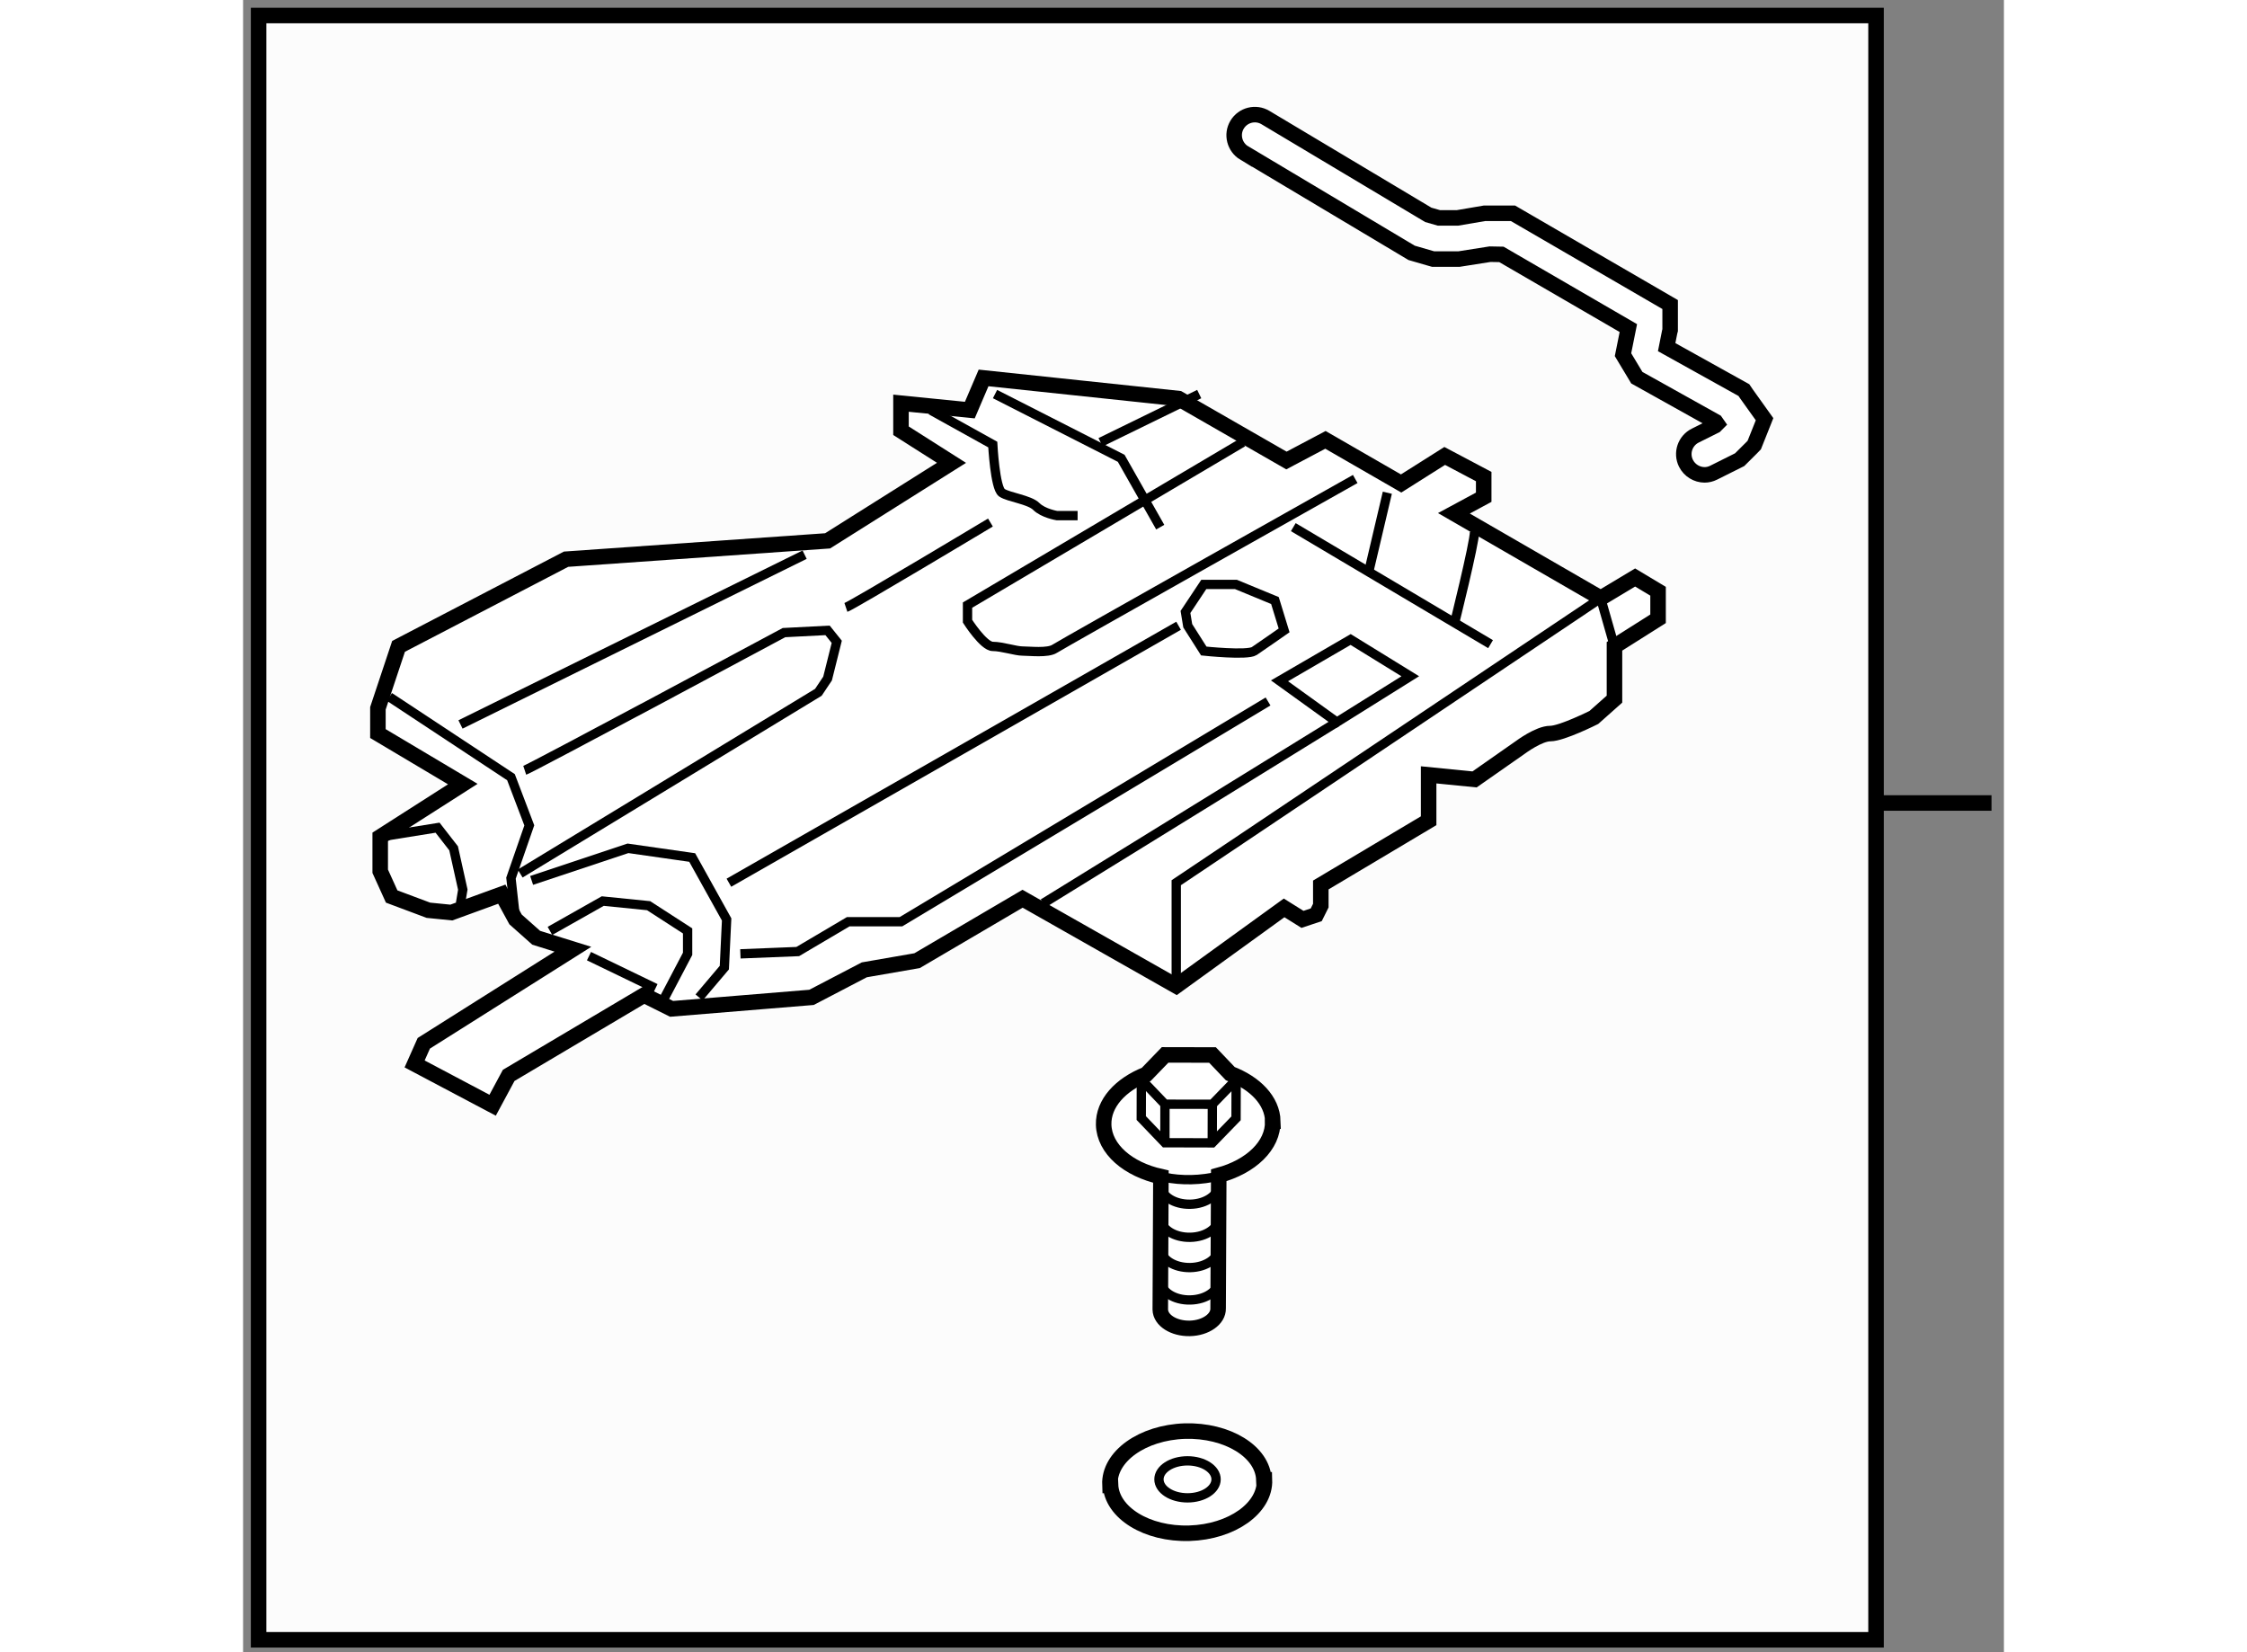
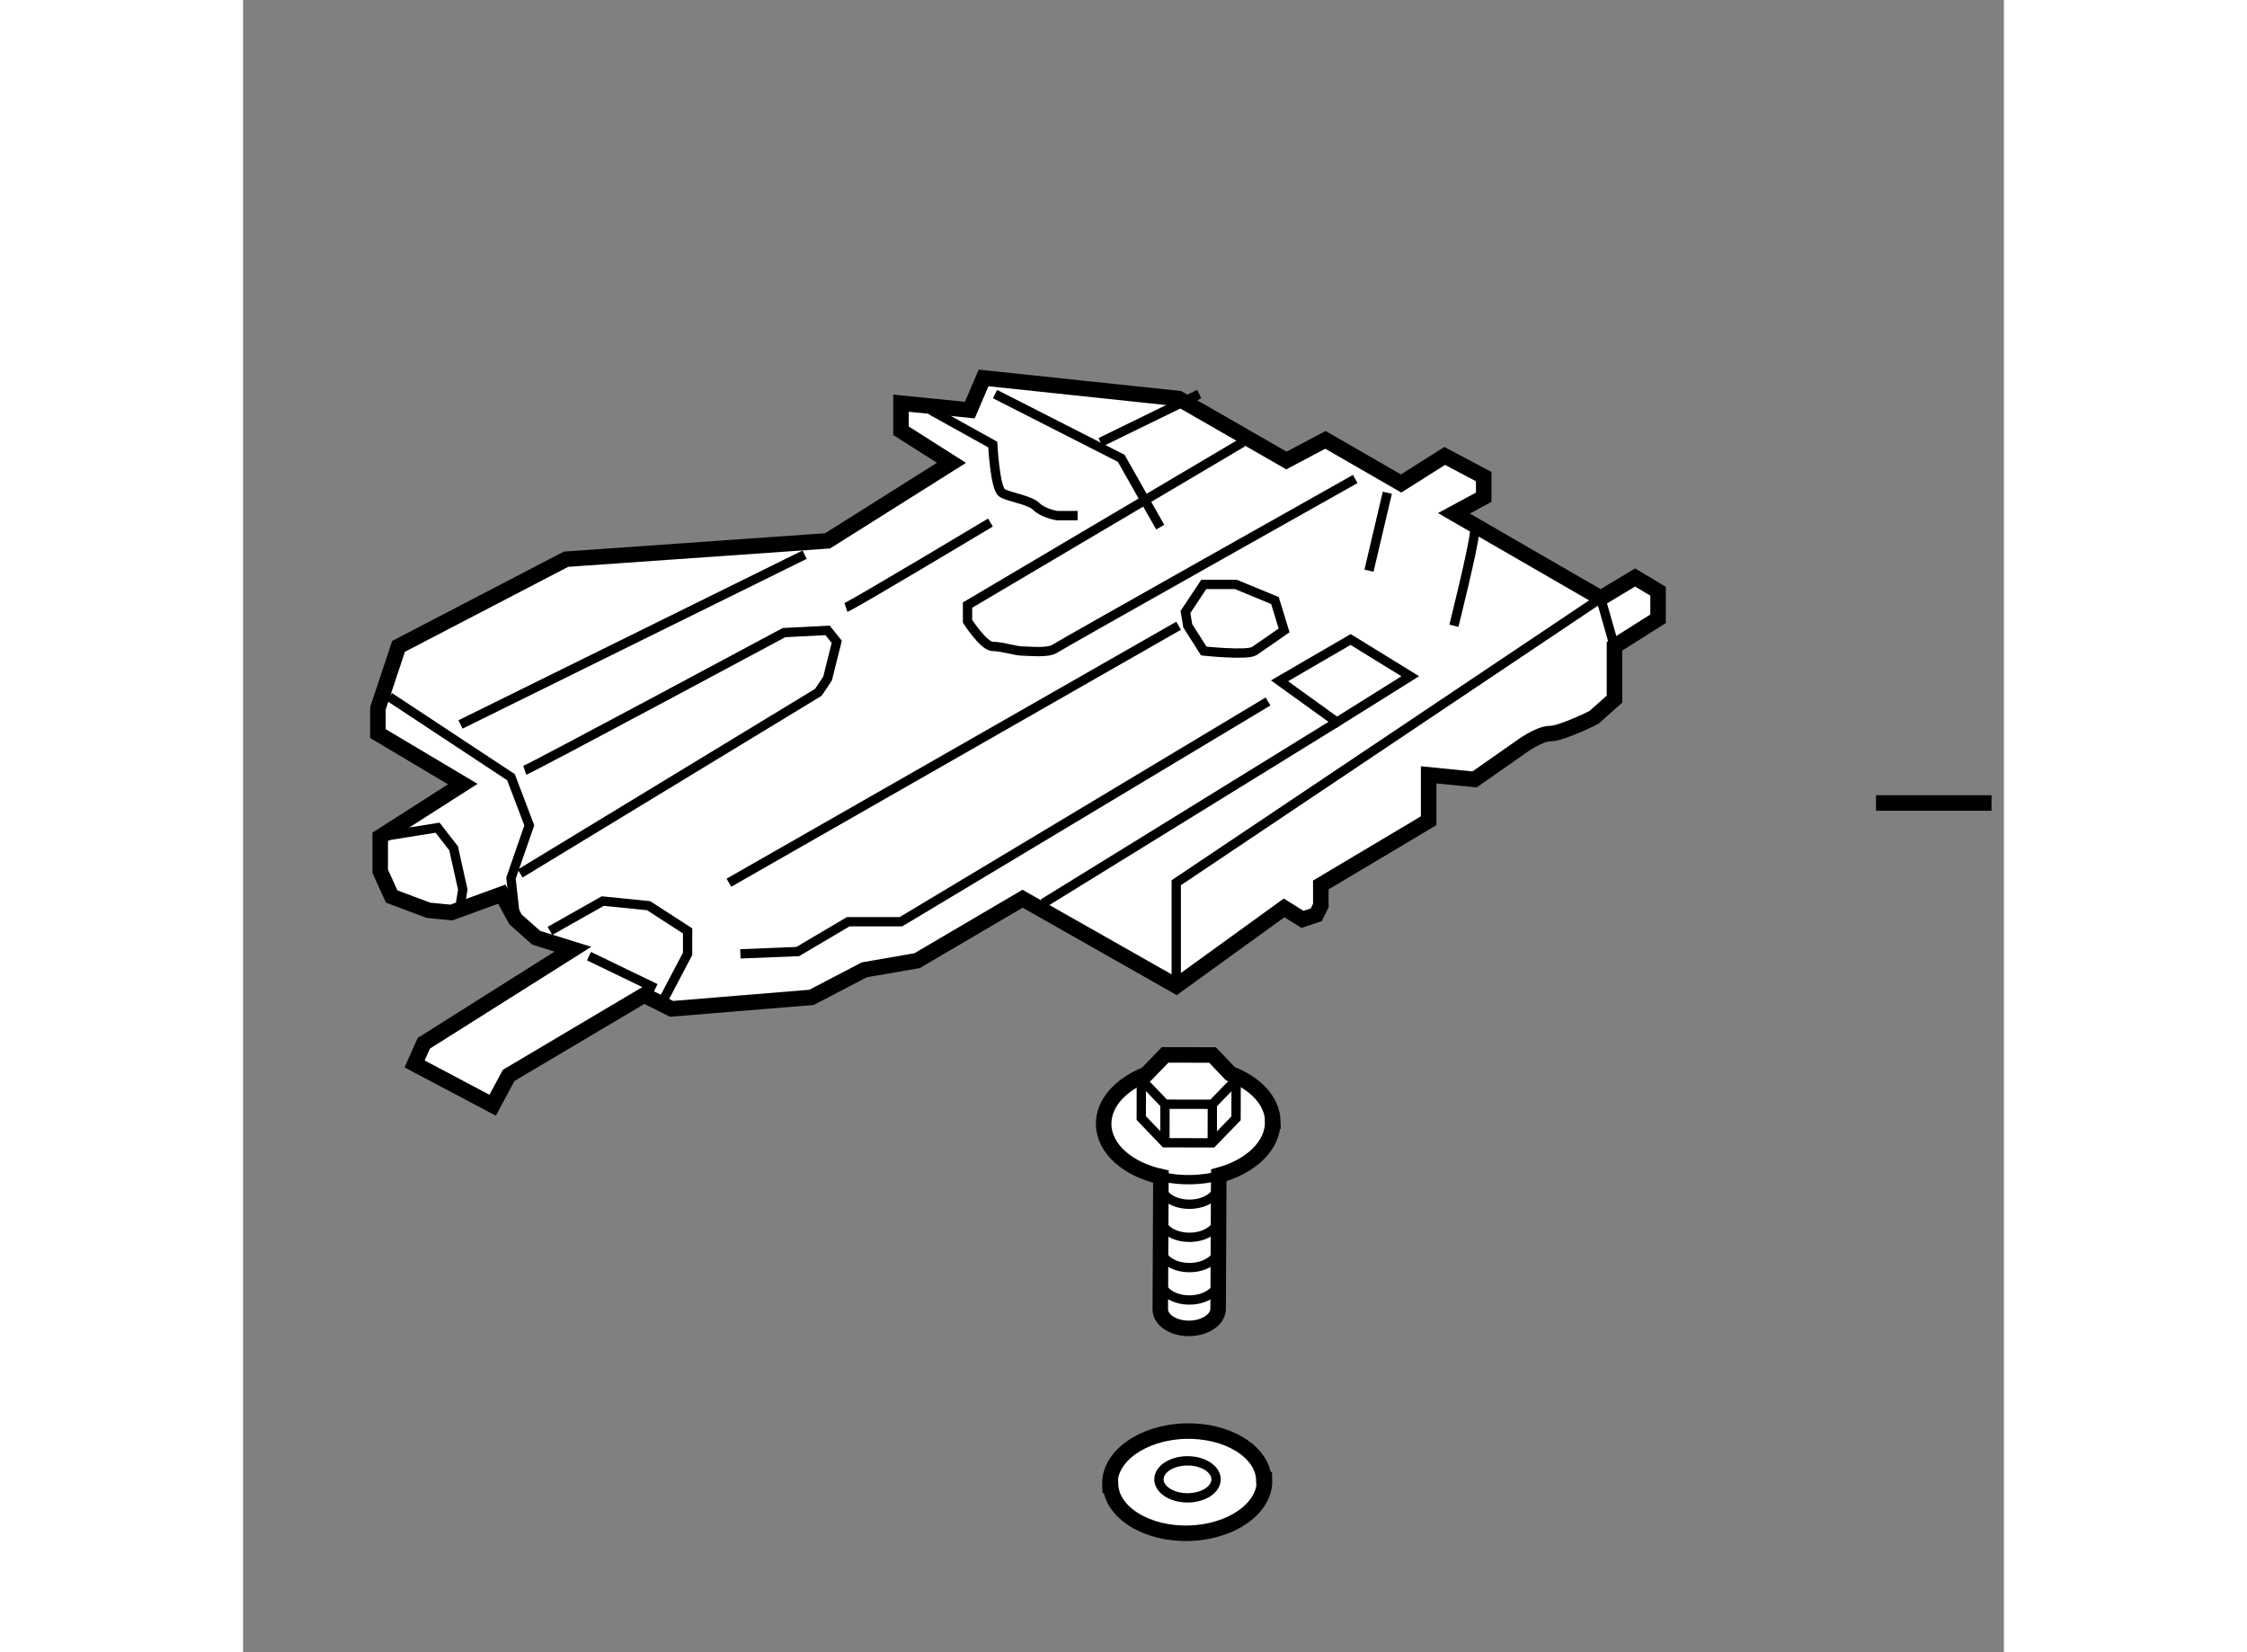
<svg xmlns="http://www.w3.org/2000/svg" version="1.1" x="0px" y="0px" width="244.8px" height="180px" viewBox="81.934 114.636 56.716 53.217" enable-background="new 0 0 244.8 180" xml:space="preserve">
  <rect x="81.934" y="114.636" width="56.716" height="53.217" fill="#808080" stroke="none" />
  <g>
-     <rect x="82.434" y="115.136" fill="#FCFCFC" stroke="#000000" stroke-width="0.5" width="52.097" height="52.317" />
    <line fill="none" stroke="#000000" stroke-width="0.5" x1="134.53" y1="140.5" x2="138.25" y2="140.5" />
  </g>
  <g>
-     <path fill="#FFFFFF" stroke="#000000" stroke-width="0.5" d="M128.409,129.558c-0.164-0.329-0.029-0.728,0.3-0.892l0,0l0.64-0.319    l0.061-0.061l-0.049-0.07l-2.535-1.415l-0.091-0.152l-0.354-0.589l0.051-0.253l0.121-0.604l-4.088-2.373l-0.366-0.007l-0.998,0.157    h-0.837l-0.089-0.025l-0.603-0.175l-5.391-3.218v0.003c-0.314-0.19-0.42-0.6-0.23-0.914l0,0c0.188-0.313,0.596-0.418,0.911-0.23    l0,0l5.247,3.135l0.344,0.099h0.592l0.879-0.15h0.062h0.849l5.064,2.94v0.386v0.44l-0.015,0.057l-0.097,0.489l2.488,1.384    l0.084,0.124l0.581,0.813l-0.135,0.34l-0.197,0.493l-0.096,0.099l-0.373,0.371l-0.099,0.05l-0.739,0.369    c-0.095,0.048-0.195,0.071-0.295,0.071l0,0C128.762,129.929,128.526,129.791,128.409,129.558L128.409,129.558z" />
    <path fill="#FFFFFF" stroke="#000000" stroke-width="0.5" d="M114.814,162.298c-0.035-0.906-1.174-1.605-2.545-1.567      c-1.369,0.045-2.449,0.817-2.414,1.725l0.018-0.002c0.036,0.906,1.175,1.609,2.542,1.567c1.372-0.043,2.451-0.813,2.418-1.723      H114.814z" />
    <ellipse fill="none" stroke="#000000" stroke-width="0.3" cx="112.354" cy="162.285" rx="0.92" ry="0.596" />
    <path fill="#FFFFFF" stroke="#000000" stroke-width="0.5" d="M113.731,149.217l-0.572-0.6l-1.527-0.003l-0.606,0.627      c-0.831,0.329-1.39,0.933-1.373,1.621c0.021,0.789,0.789,1.44,1.844,1.673l-0.02,4.283c0.008,0.344,0.432,0.614,0.947,0.605      c0.515-0.01,0.925-0.3,0.916-0.643l0.02-4.288c1.032-0.277,1.759-0.959,1.738-1.742h0.004      C115.083,150.086,114.532,149.521,113.731,149.217z" />
    <polyline fill="none" stroke="#000000" stroke-width="0.3" points="113.876,149.369 113.92,149.414 113.917,150.657       113.151,151.447 111.626,151.443 110.864,150.648 110.867,149.407 110.911,149.362    " />
    <polyline fill="none" stroke="#000000" stroke-width="0.3" points="113.92,149.414 113.154,150.204 111.627,150.202       110.867,149.407    " />
    <line fill="none" stroke="#000000" stroke-width="0.3" x1="111.626" y1="151.443" x2="111.627" y2="150.202" />
    <line fill="none" stroke="#000000" stroke-width="0.3" x1="113.151" y1="151.447" x2="113.154" y2="150.204" />
    <path fill="none" stroke="#000000" stroke-width="0.3" d="M111.495,155.903c0.009,0.345,0.434,0.616,0.947,0.604       c0.514-0.009,0.925-0.298,0.916-0.643" />
    <path fill="none" stroke="#000000" stroke-width="0.3" d="M111.495,154.859c0.009,0.346,0.434,0.614,0.947,0.605       c0.514-0.01,0.925-0.299,0.916-0.644" />
    <path fill="none" stroke="#000000" stroke-width="0.3" d="M111.495,153.886c0.009,0.343,0.434,0.613,0.947,0.603       c0.514-0.009,0.925-0.298,0.916-0.643" />
    <path fill="none" stroke="#000000" stroke-width="0.3" d="M111.495,152.819c0.009,0.344,0.434,0.616,0.947,0.605       c0.514-0.01,0.925-0.301,0.916-0.644" />
    <path fill="none" stroke="#000000" stroke-width="0.3" d="M111.608,152.556c0.274,0.056,0.566,0.083,0.869,0.076       c0.311-0.007,0.609-0.049,0.888-0.118" />
    <path fill="#FFFFFF" stroke="#000000" stroke-width="0.5" d="M89.011,139.891l-2.66,1.7v1.108l0.369,0.813l1.183,0.443     l0.739,0.074l1.625-0.592l0.443,0.813l0.665,0.591l1.183,0.369l-4.803,3.03l-0.296,0.665l2.513,1.33l0.517-0.961l4.36-2.586     l0.887,0.443l4.507-0.37l1.7-0.887l1.7-0.295l3.398-1.995l4.95,2.808l3.474-2.513l0.592,0.37l0.443-0.148l0.147-0.295v-0.665     l3.473-2.069v-1.478l1.479,0.147l1.478-1.034c0,0,0.592-0.443,0.961-0.443s1.403-0.518,1.403-0.518l0.665-0.591v-1.701     l1.404-0.887v-0.887l-0.739-0.443l-1.108,0.665l-4.729-2.732l0.96-0.518v-0.665l-1.256-0.665l-1.404,0.887l-2.438-1.405     l-1.256,0.665l-3.473-1.995l-6.282-0.665l-0.443,1.036l-2.217-0.222v0.887l1.627,1.034l-3.991,2.513l-8.424,0.591l-5.395,2.807     l-0.665,1.996v0.813L89.011,139.891z" />
    <polyline fill="none" stroke="#000000" stroke-width="0.3" points="86.646,137.083 90.563,139.669 91.153,141.221 90.563,142.921      90.71,144.251   " />
    <polyline fill="none" stroke="#000000" stroke-width="0.3" points="86.351,141.591 88.198,141.295 88.715,141.96 89.011,143.29      88.937,143.733   " />
    <line fill="none" stroke="#000000" stroke-width="0.3" x1="93.075" y1="145.433" x2="95.218" y2="146.468" />
-     <polyline fill="none" stroke="#000000" stroke-width="0.3" points="91.228,142.994 94.331,141.96 96.4,142.256 97.509,144.251      97.435,145.803 96.622,146.763   " />
    <path fill="none" stroke="#000000" stroke-width="0.3" d="M91.006,139.447c0.222-0.073,8.35-4.435,8.35-4.435l1.404-0.072     l0.296,0.369l-0.296,1.183l-0.296,0.443l-9.605,5.837" />
    <path fill="none" stroke="#000000" stroke-width="0.3" d="M101.351,134.201c0.222-0.075,4.655-2.735,4.655-2.735" />
    <line fill="none" stroke="#000000" stroke-width="0.3" x1="88.937" y1="137.97" x2="100.021" y2="132.502" />
    <line fill="none" stroke="#000000" stroke-width="0.3" x1="97.582" y1="143.068" x2="112.066" y2="134.791" />
    <polyline fill="none" stroke="#000000" stroke-width="0.3" points="97.952,145.359 99.799,145.285 101.426,144.324      103.124,144.324 114.948,137.23   " />
    <polyline fill="none" stroke="#000000" stroke-width="0.3" points="111.991,146.394 111.991,143.068 125.662,133.904      126.105,135.456   " />
    <path fill="none" stroke="#000000" stroke-width="0.3" d="M112.361,134.791l0.517,0.814c0,0,1.405,0.149,1.627,0     s0.96-0.665,0.96-0.665l-0.295-0.961l-1.257-0.519h-1.035l-0.59,0.887L112.361,134.791z" />
    <polygon fill="none" stroke="#000000" stroke-width="0.3" points="115.317,136.565 117.608,135.234 119.529,136.418      117.165,137.896   " />
    <path fill="none" stroke="#000000" stroke-width="0.3" d="M114.135,128.881l-8.867,5.245v0.519c0,0,0.518,0.812,0.813,0.812     c0.295,0,0.738,0.149,0.96,0.149s0.813,0.072,1.035-0.074c0.222-0.147,9.68-5.468,9.68-5.468" />
-     <line fill="none" stroke="#000000" stroke-width="0.3" x1="115.761" y1="131.615" x2="122.115" y2="135.384" />
    <line fill="none" stroke="#000000" stroke-width="0.3" x1="118.79" y1="130.507" x2="118.199" y2="133.018" />
    <path fill="none" stroke="#000000" stroke-width="0.3" d="M121.599,131.763c0,0.368-0.665,3.028-0.665,3.028" />
    <path fill="none" stroke="#000000" stroke-width="0.3" d="M104.086,127.847l1.995,1.108c0,0,0.073,1.404,0.295,1.552     s0.887,0.222,1.108,0.443s0.665,0.294,0.665,0.294h0.665" />
    <polyline fill="none" stroke="#000000" stroke-width="0.3" points="106.154,127.329 110.218,129.398 111.475,131.615   " />
    <line fill="none" stroke="#000000" stroke-width="0.3" x1="109.553" y1="128.881" x2="112.731" y2="127.329" />
    <line fill="none" stroke="#000000" stroke-width="0.3" x1="107.706" y1="143.733" x2="117.165" y2="137.896" />
    <polyline fill="none" stroke="#000000" stroke-width="0.3" points="91.818,144.62 93.519,143.659 94.996,143.808 96.252,144.62      96.252,145.359 95.514,146.763   " />
  </g>
</svg>